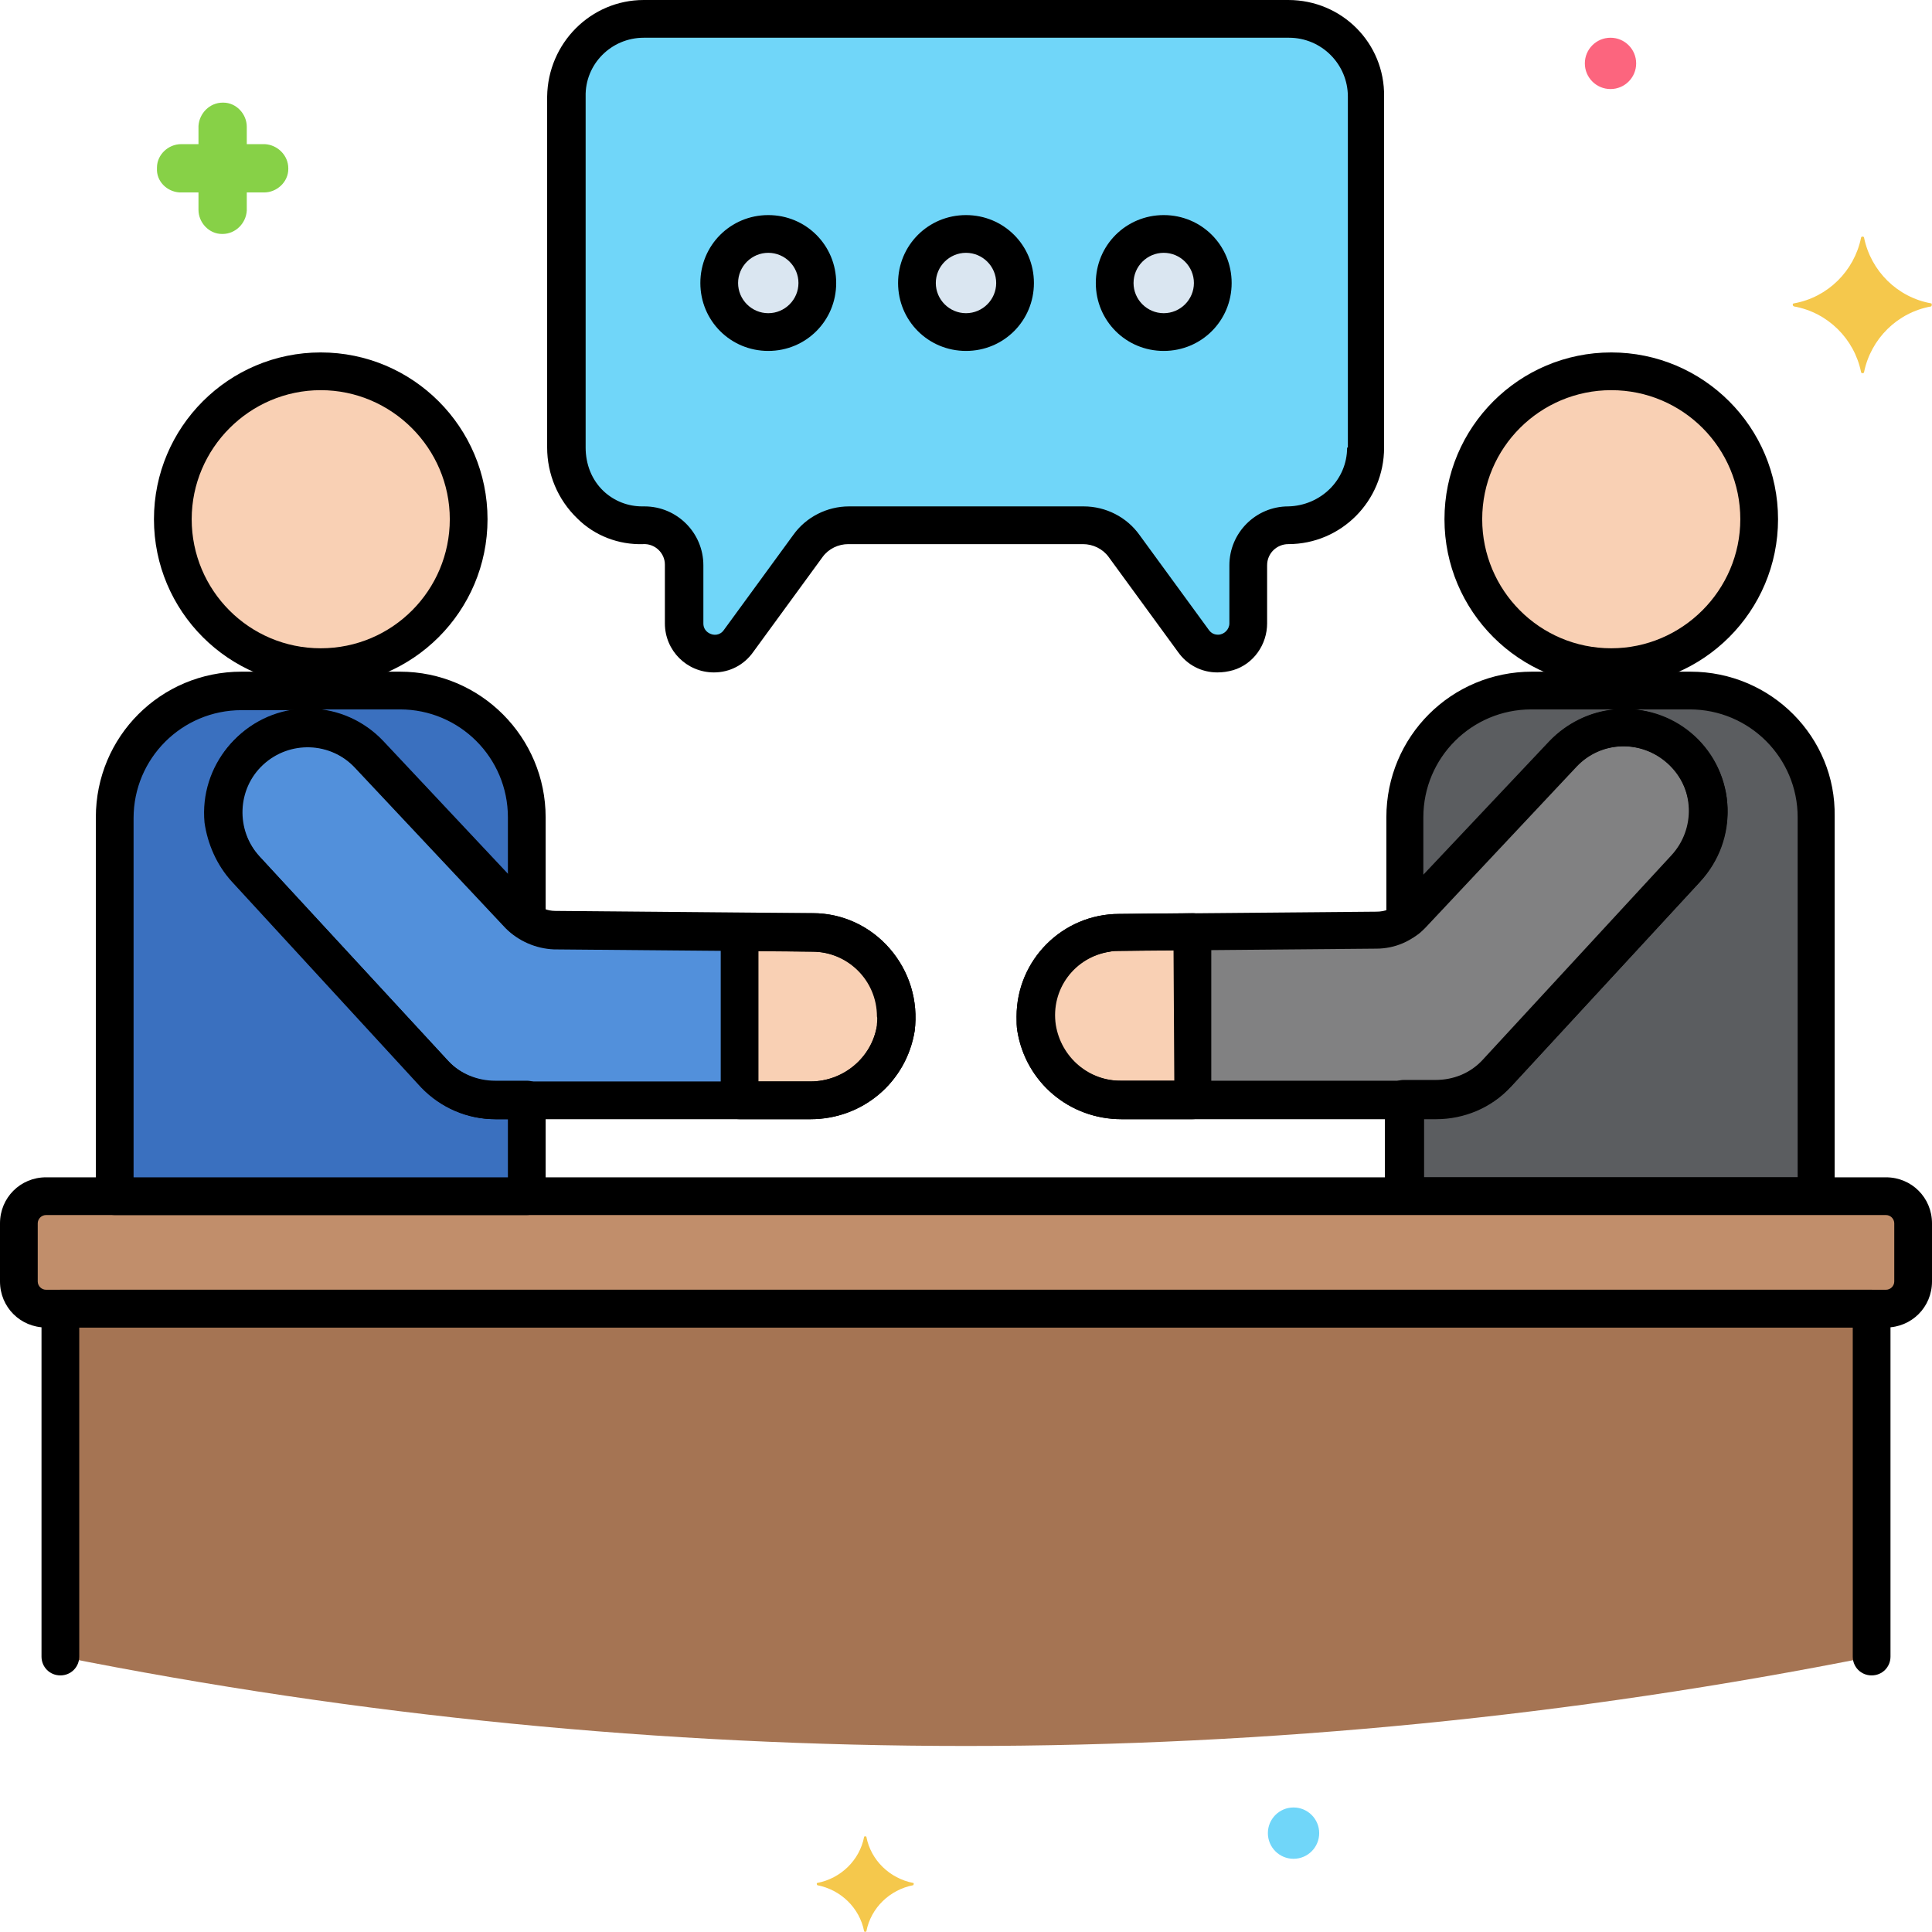
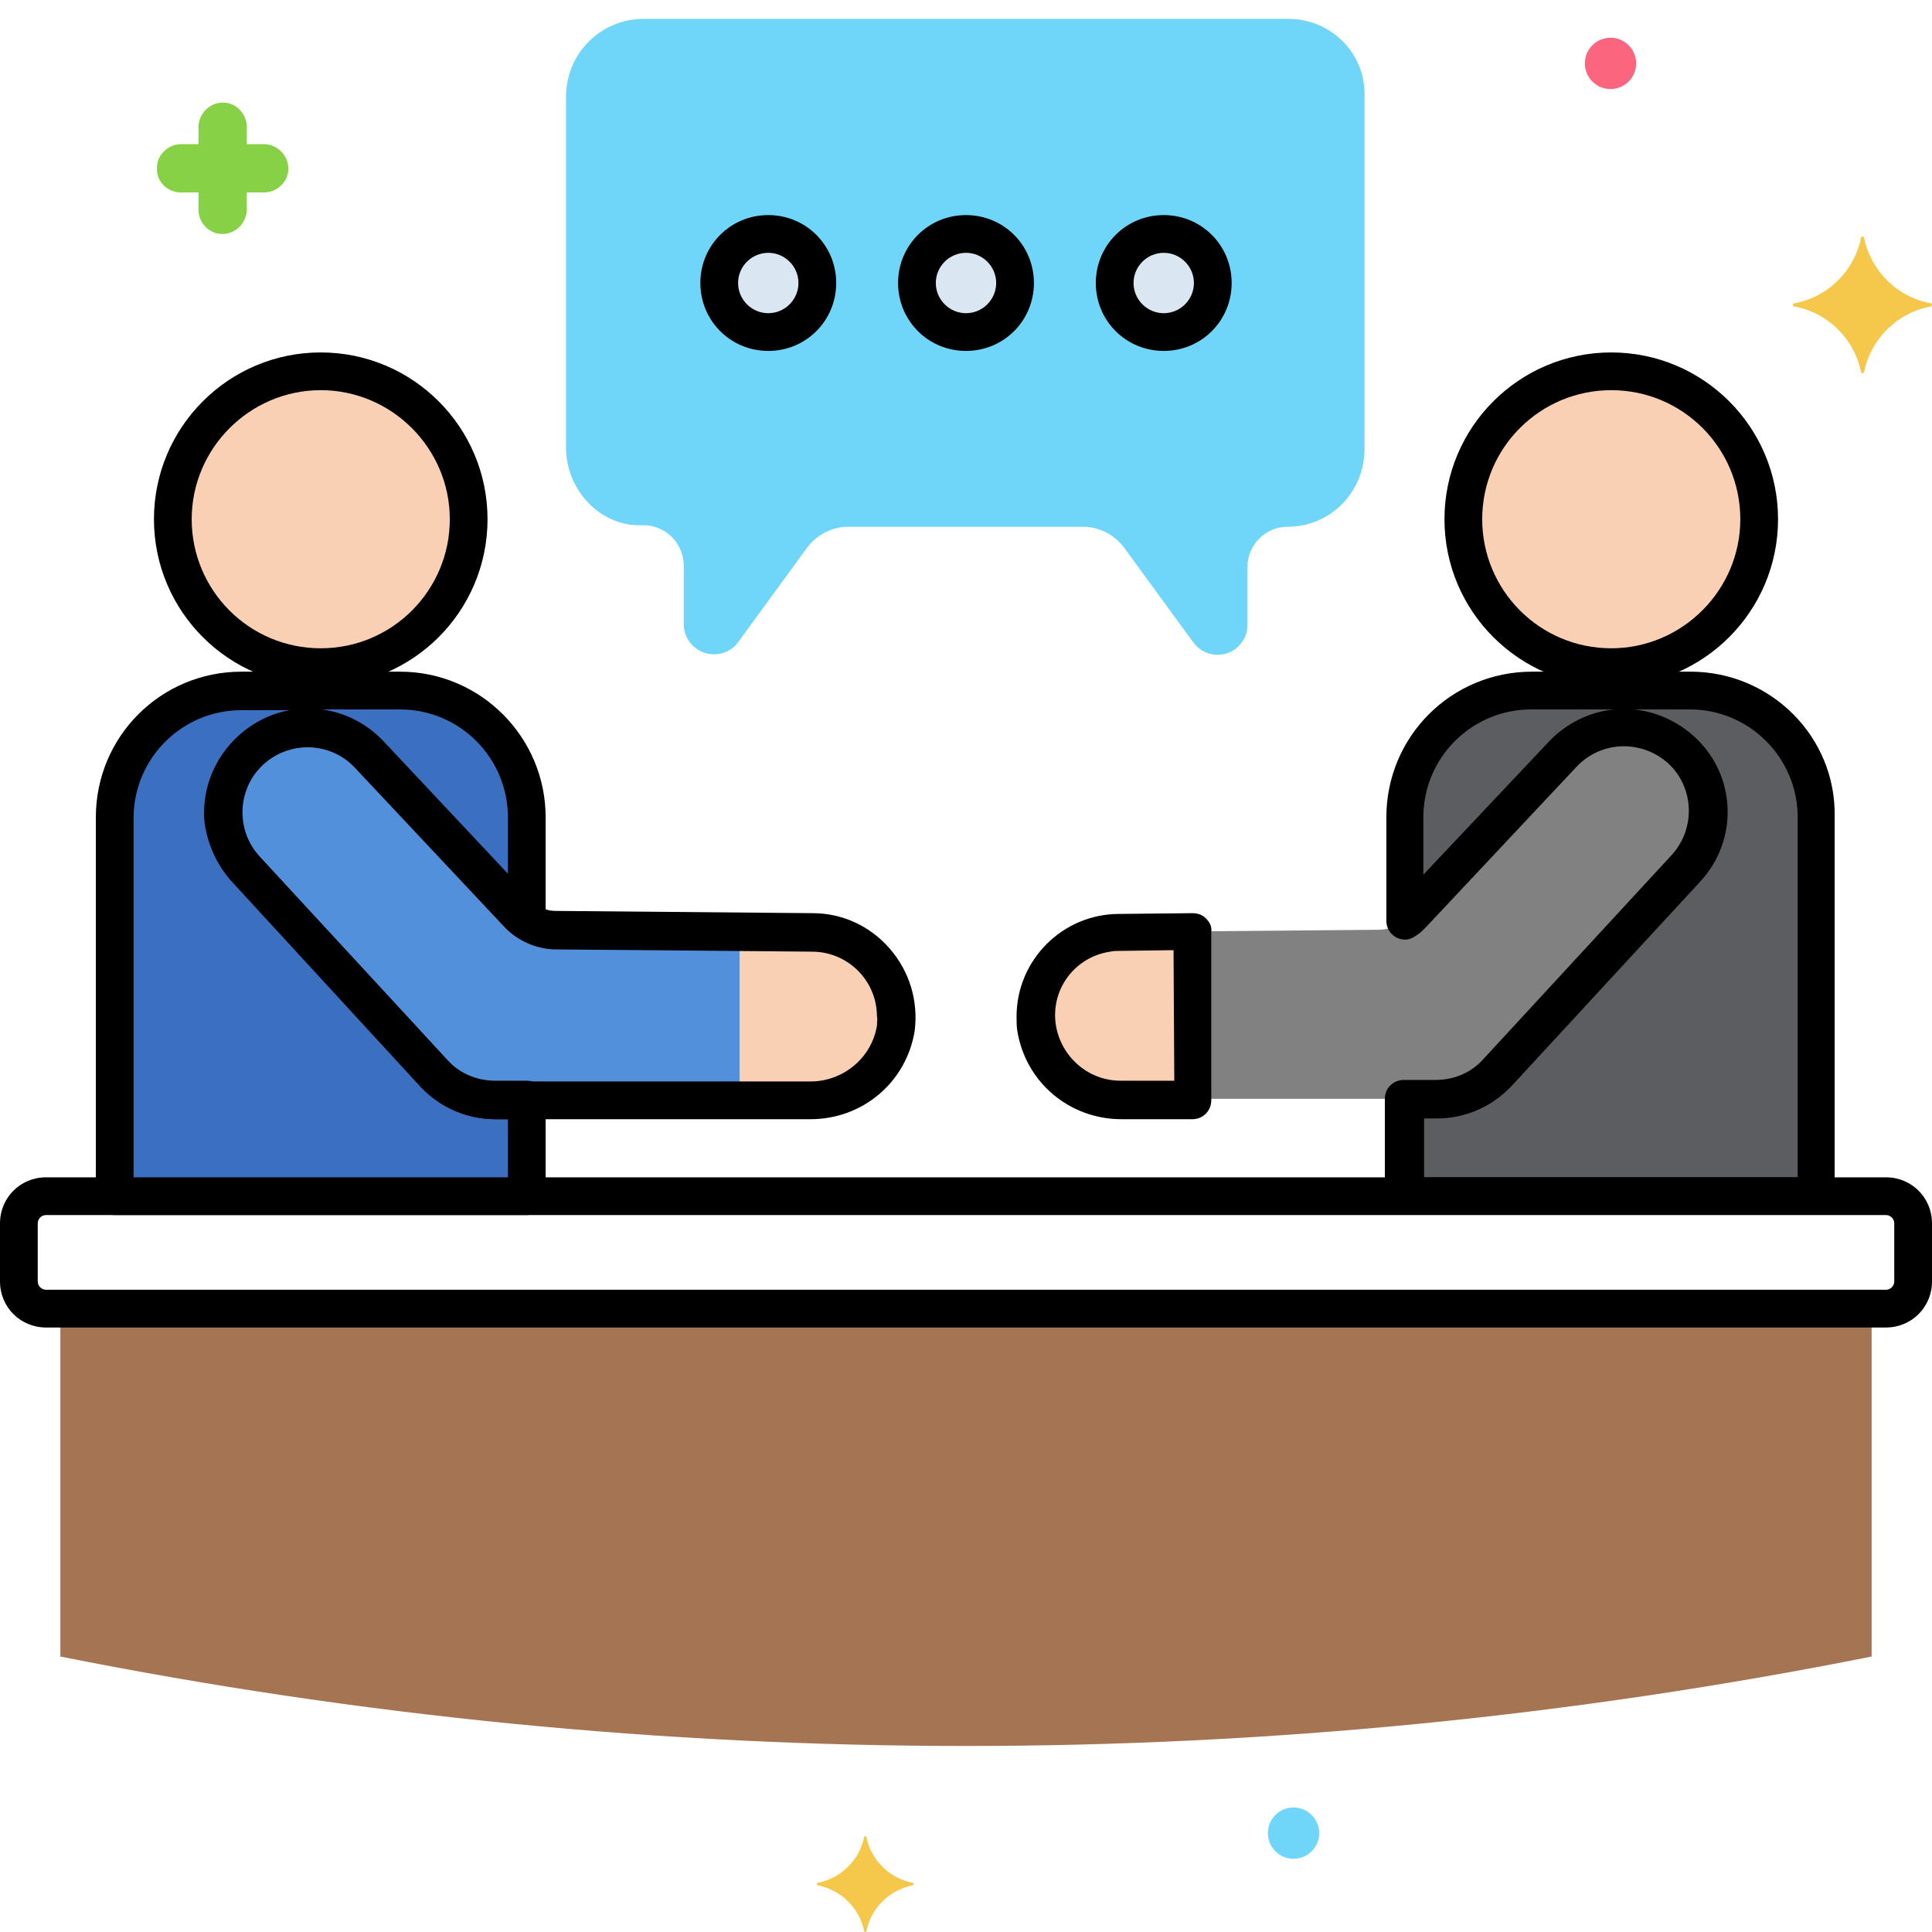
<svg xmlns="http://www.w3.org/2000/svg" id="Layer_1" enable-background="new 0 0 256 256" height="512" viewBox="0 0 256 256" width="512">
  <g id="Layer_19">
    <g>
      <circle cx="42.5" cy="68.8" fill="#f9d0b4" r="19.6" />
      <path d="m107.7 123.5-34.2-.3c-1.8 0-3.4-.7-4.6-2l-20-21.3c-4.2-4.5-11.2-4.7-15.7-.5s-4.7 11.2-.6 15.7l25.1 27.2c2.1 2.2 5 3.4 8 3.4h41.7c5.6 0 10.4-4 11.3-9.5.9-6-3.3-11.7-9.4-12.5-.5-.1-1.1-.2-1.6-.2z" fill="#5290db" />
      <circle cx="213.5" cy="68.8" fill="#f9d0b4" r="19.6" />
      <path d="m221.1 98.1c-4.5-2.8-10.3-2-13.9 1.8l-20 21.3c-1.2 1.3-2.9 2-4.6 2l-34.2.3c-6.1 0-11.1 4.9-11.1 11 0 .5 0 1.1.1 1.6.9 5.5 5.7 9.6 11.3 9.5h41.7c3 0 5.9-1.2 8-3.4l25.1-27.2c4.2-4.5 3.9-11.6-.6-15.7-.6-.4-1.2-.8-1.8-1.2z" fill="#818182" />
-       <path d="m6.1 158.5h243.8c2 0 3.6 1.6 3.6 3.6v7.7c0 2-1.6 3.6-3.6 3.6h-243.8c-2 0-3.6-1.6-3.6-3.6v-7.7c0-2 1.6-3.6 3.6-3.6z" fill="#c18e6b" />
      <path d="m224 91.5h-21c-9.3 0-16.8 7.5-16.8 16.8v13.7c.3-.2.7-.5.9-.8l20-21.3c4.2-4.5 11.3-4.7 15.7-.5s4.7 11.1.6 15.6l-25.1 27.2c-2.1 2.2-5 3.4-8 3.4h-4.2v12.8h54.6v-50.2c.1-9.2-7.4-16.7-16.7-16.7z" fill="#5b5d60" />
      <path d="m34.9 98.1c4.5-2.8 10.3-2 13.9 1.8l20 21.3c.3.3.6.6.9.8v-13.7c0-9.3-7.5-16.8-16.8-16.8h-20.9c-9.3 0-16.8 7.5-16.8 16.8v50.2h54.6v-12.8h-4.2c-3 0-5.9-1.2-8-3.4l-25.1-27.2c-4.2-4.5-3.9-11.6.6-15.7.6-.5 1.2-.9 1.8-1.3z" fill="#3a70bf" />
      <path d="m8 173.4v46.1c79.2 15.8 160.8 15.8 240 0v-46.1z" fill="#a57453" />
      <path d="m170.7 2.5h-85.4c-5.7 0-10.3 4.6-10.3 10.3v46.5c0 5.6 4.5 10.5 10.1 10.3 2.9-.1 5.4 2.2 5.5 5.2v.2 7.7c0 2.2 1.8 4 4 4 1.3 0 2.5-.6 3.2-1.6l9.2-12.6c1.3-1.7 3.3-2.7 5.4-2.7h31.1c2.1 0 4.1 1 5.4 2.7l9.2 12.6c1.3 1.8 3.8 2.2 5.6.9 1-.8 1.6-1.9 1.6-3.2v-7.7c0-2.9 2.4-5.3 5.3-5.3 5.7 0 10.2-4.6 10.2-10.3v-46.7c.2-5.7-4.4-10.3-10.1-10.3z" fill="#70d6f9" />
      <path d="m107.7 123.5-9.7-.1v22.3h9.4c5.6 0 10.4-4 11.3-9.5.9-6-3.3-11.7-9.4-12.5-.5-.1-1.1-.2-1.6-.2z" fill="#f9d0b4" />
      <path d="m148.3 123.5c-6.1 0-11.1 4.9-11.1 11 0 .5 0 1.1.1 1.6.9 5.5 5.7 9.6 11.3 9.5h9.4v-22.3z" fill="#f9d0b4" />
      <g fill="#dae6f1">
        <path d="m128 31c-3.6 0-6.5 2.9-6.5 6.5s2.9 6.5 6.5 6.5 6.5-2.9 6.5-6.5-2.9-6.5-6.5-6.5z" />
        <path d="m101.8 31c-3.6 0-6.5 2.9-6.5 6.5s2.9 6.5 6.5 6.5 6.5-2.9 6.5-6.5c0-3.6-2.9-6.5-6.5-6.5z" />
        <path d="m154.2 31c-3.6 0-6.5 2.9-6.5 6.5s2.9 6.5 6.5 6.5 6.5-2.9 6.5-6.5-2.9-6.5-6.5-6.5z" />
      </g>
      <path d="m121 249.5c-3.1-.6-5.6-3-6.2-6.1 0-.1-.3-.1-.3 0-.6 3.1-3.1 5.5-6.2 6.1-.1 0-.1.2 0 .3 3.1.6 5.6 3 6.2 6.1 0 .1.3.1.3 0 .6-3.1 3.1-5.5 6.2-6.1.1-.1.1-.3 0-.3z" fill="#f5c84c" />
      <path d="m35.1 19.1h-2.4v-2.3c0-1.7-1.4-3.2-3.1-3.2h-.1c-1.7 0-3.1 1.4-3.2 3.1v2.4h-2.3c-1.7 0-3.2 1.4-3.2 3.1v.1c-.1 1.7 1.3 3.1 3 3.2h.2 2.3v2.3c0 1.7 1.4 3.2 3.1 3.2h.1c1.7 0 3.1-1.4 3.2-3.1v-2.4h2.3c1.7 0 3.2-1.4 3.2-3.1v-.1c0-1.7-1.4-3.1-3.1-3.2z" fill="#87d147" />
      <circle cx="171.4" cy="242.9" fill="#70d6f9" r="3.4" />
      <circle cx="213.4" cy="8.4" fill="#fc657e" r="3.4" />
      <path d="m255.9 40.2c-4.5-.8-8-4.3-8.9-8.7 0-.2-.4-.2-.4 0-.9 4.4-4.4 7.9-8.9 8.7-.2 0-.2.3 0 .4 4.5.8 8 4.3 8.9 8.7 0 .2.4.2.4 0 .9-4.4 4.4-7.9 8.9-8.7.1-.1.1-.4 0-.4z" fill="#f5c84c" />
      <path d="m42.5 46.7c-12.2 0-22.1 9.9-22.1 22.1s9.9 22.1 22.1 22.1 22.1-9.9 22.1-22.1c0-12.2-9.9-22.1-22.1-22.1zm0 39.2c-9.5 0-17.1-7.7-17.1-17.1s7.7-17.1 17.1-17.1 17.1 7.7 17.1 17.1c0 9.4-7.6 17.1-17.1 17.1z" />
-       <path d="m117.9 125.7c-2.6-3-6.3-4.7-10.2-4.7l-34.1-.3c-1.1 0-2.1-.4-2.8-1.2l-20-21.3c-5.2-5.5-13.8-5.8-19.3-.6-5.4 5.1-5.8 13.7-.7 19.2l25.1 27.3c2.6 2.7 6.1 4.2 9.8 4.2h41.7c6.9 0 12.7-4.9 13.8-11.7.5-4-.7-7.9-3.3-10.9zm-1.7 10.2c-.7 4.3-4.5 7.4-8.8 7.4h-41.7c-2.3 0-4.6-.9-6.2-2.6l-25.1-27.2c-3.2-3.5-3-9 .5-12.2s8.9-3 12.1.4l20 21.3c1.7 1.7 4 2.7 6.4 2.8l34.2.3c4.7 0 8.6 3.8 8.6 8.6.1.3 0 .7 0 1.2z" />
+       <path d="m117.9 125.7c-2.6-3-6.3-4.7-10.2-4.7l-34.1-.3c-1.1 0-2.1-.4-2.8-1.2l-20-21.3c-5.2-5.5-13.8-5.8-19.3-.6-5.4 5.1-5.8 13.7-.7 19.2l25.1 27.3c2.6 2.7 6.1 4.2 9.8 4.2h41.7c6.9 0 12.7-4.9 13.8-11.7.5-4-.7-7.9-3.3-10.9m-1.7 10.2c-.7 4.3-4.5 7.4-8.8 7.4h-41.7c-2.3 0-4.6-.9-6.2-2.6l-25.1-27.2c-3.2-3.5-3-9 .5-12.2s8.9-3 12.1.4l20 21.3c1.7 1.7 4 2.7 6.4 2.8l34.2.3c4.7 0 8.6 3.8 8.6 8.6.1.3 0 .7 0 1.2z" />
      <path d="m213.5 46.7c-12.2 0-22.1 9.9-22.1 22.1s9.9 22.1 22.1 22.1 22.1-9.9 22.1-22.1c0-12.2-9.9-22.1-22.1-22.1zm0 39.2c-9.5 0-17.1-7.7-17.1-17.1 0-9.5 7.7-17.1 17.1-17.1 9.5 0 17.1 7.7 17.1 17.1 0 9.4-7.7 17.1-17.1 17.1z" />
-       <path d="m228.8 105.7c-1-7.5-7.9-12.7-15.4-11.6-3.1.4-5.9 1.9-8.1 4.2l-20 21.3c-.7.8-1.8 1.2-2.9 1.2l-34.1.3c-7.5 0-13.6 6.1-13.6 13.6 0 .7 0 1.3.1 1.9 1.1 6.8 6.9 11.7 13.8 11.7h41.7c3.7 0 7.3-1.5 9.8-4.2l25.1-27.2c2.8-3.1 4.1-7.2 3.6-11.2zm-7.2 7.7-25.1 27.2c-1.6 1.7-3.9 2.6-6.2 2.6h-41.7c-4.4.1-8.1-3.1-8.8-7.4-.7-4.7 2.5-9 7.2-9.7.4-.1.8-.1 1.2-.1l34.2-.3c2.4 0 4.8-1 6.4-2.8l20-21.3c3.3-3.5 8.7-3.6 12.2-.4 3.6 3.3 3.8 8.7.6 12.2z" />
      <path d="m249.9 156h-243.8c-3.4 0-6.1 2.7-6.1 6.1v7.7c0 3.4 2.7 6.1 6.1 6.1h243.8c3.4 0 6.1-2.7 6.1-6.1v-7.7c0-3.4-2.7-6.1-6.1-6.1zm1.1 13.8c0 .6-.5 1.1-1.1 1.1h-243.8c-.6 0-1.1-.5-1.1-1.1v-7.7c0-.6.5-1.1 1.1-1.1h243.8c.6 0 1.1.5 1.1 1.1z" />
      <path d="m224 89h-21c-10.7 0-19.3 8.6-19.3 19.3v13.7c0 1.4 1.1 2.5 2.5 2.5.5 0 1-.2 1.4-.5.5-.3.9-.7 1.3-1.1l20-21.3c3.3-3.5 8.7-3.6 12.2-.4 3.4 3.2 3.6 8.6.4 12.1l-25.1 27.2c-1.6 1.7-3.8 2.6-6.2 2.6h-4.2c-1.4 0-2.5 1.1-2.5 2.5v12.8c0 1.4 1.1 2.5 2.5 2.5h54.6c1.4 0 2.5-1.1 2.5-2.5v-50.2c.2-10.5-8.4-19.2-19.1-19.2zm-18.7 9.2-16.7 17.7v-7.6c0-7.9 6.4-14.3 14.3-14.3h11c-3.2.3-6.3 1.8-8.6 4.2zm33 57.8h-49.6v-7.8h1.7c3.7 0 7.2-1.5 9.8-4.2l25.1-27.2c5.1-5.5 4.8-14.1-.8-19.2-2.2-2-5-3.3-8-3.6h7.4c7.9 0 14.3 6.4 14.3 14.3v47.7z" />
      <path d="m36.2 100.2c3.5-2.1 8-1.5 10.8 1.4l20 21.3c.4.4.8.8 1.3 1.1 1.1.8 2.7.5 3.5-.6.3-.4.5-.9.5-1.4v-13.7c0-10.6-8.6-19.3-19.3-19.3h-21c-10.7 0-19.3 8.6-19.3 19.3v50.2c0 1.4 1.1 2.5 2.5 2.5h54.6c1.4 0 2.5-1.1 2.5-2.5v-12.8c0-1.4-1.1-2.5-2.5-2.5h-4.2c-2.3 0-4.6-.9-6.2-2.6l-25.1-27.2c-3.2-3.5-3-9 .5-12.2.5-.4.9-.7 1.4-1zm16.8-6.2c7.9 0 14.3 6.4 14.3 14.3v7.6l-16.6-17.7c-2.3-2.4-5.4-3.9-8.7-4.2zm-22.3 22.8 25.1 27.3c2.6 2.7 6.1 4.2 9.8 4.2h1.7v7.8h-49.6v-47.7c0-7.9 6.4-14.3 14.3-14.3h7.4c-7.5.7-13 7.4-12.3 14.9.4 2.8 1.6 5.6 3.6 7.8z" />
-       <path d="m248 170.9h-240c-1.4 0-2.5 1.1-2.5 2.5v46.1c0 1.4 1.1 2.5 2.5 2.5s2.5-1.1 2.5-2.5v-43.6h235v43.6c0 1.4 1.1 2.5 2.5 2.5s2.5-1.1 2.5-2.5v-46.1c0-1.4-1.1-2.5-2.5-2.5z" />
-       <path d="m170.7 0h-85.4c-7 0-12.7 5.7-12.8 12.8v46.5c0 3.5 1.4 6.9 4 9.4 2.3 2.3 5.5 3.5 8.7 3.4 1.6-.1 2.9 1.2 2.9 2.7v.1 7.7c0 3.6 2.9 6.5 6.5 6.5 2.1 0 4-1 5.2-2.7l9.2-12.6c.8-1.1 2.1-1.7 3.4-1.7h31.1c1.3 0 2.6.6 3.4 1.7l9.2 12.6c1.2 1.7 3.1 2.7 5.2 2.7.7 0 1.4-.1 2.1-.3 2.7-.8 4.5-3.4 4.5-6.2v-7.7c0-1.6 1.3-2.8 2.8-2.8 7 0 12.7-5.7 12.7-12.8v-46.5c.1-7.1-5.6-12.8-12.7-12.8zm7.8 59.3c0 4.3-3.5 7.7-7.8 7.8-4.3 0-7.8 3.5-7.8 7.8v7.7c0 .8-.7 1.5-1.5 1.5-.5 0-.9-.2-1.2-.6l-9.2-12.6c-1.7-2.4-4.5-3.8-7.4-3.8h-31.1c-2.9 0-5.7 1.4-7.4 3.8l-9.2 12.6c-.5.7-1.4.8-2.1.3-.4-.3-.6-.7-.6-1.2v-7.7c0-4.3-3.5-7.8-7.8-7.8-.1 0-.2 0-.3 0-1.9 0-3.7-.7-5.1-2-1.6-1.5-2.4-3.6-2.4-5.8v-46.5c-.1-4.3 3.4-7.8 7.7-7.8h85.5c4.3 0 7.8 3.5 7.8 7.8v46.5z" />
-       <path d="m117.9 125.7c-2.6-3-6.3-4.7-10.2-4.7h-9.7c-.7 0-1.3.2-1.8.7s-.7 1.1-.7 1.8v22.3c0 1.4 1.1 2.5 2.5 2.5h9.4c6.9 0 12.7-4.9 13.8-11.7.5-4-.7-7.9-3.3-10.9zm-1.7 10.2c-.7 4.3-4.5 7.4-8.8 7.4h-6.9v-17.3l7.2.1c4.7 0 8.6 3.8 8.6 8.6 0 .3-.1.7-.1 1.2z" />
      <path d="m159.8 121.7c-.5-.5-1.1-.7-1.8-.7l-9.7.1c-7.5 0-13.6 6.1-13.6 13.6 0 .7 0 1.3.1 1.9 1.1 6.8 6.9 11.7 13.8 11.7h9.4c1.4 0 2.5-1.1 2.5-2.5v-22.3c.1-.7-.2-1.3-.7-1.8zm-4.2 21.5h-6.9c-4.4.1-8.1-3.1-8.8-7.4-.7-4.7 2.5-9 7.2-9.7.4-.1.8-.1 1.2-.1l7.2-.1z" />
      <path d="m128 28.5c-5 0-9 4-9 9s4 9 9 9 9-4 9-9c0-5-4-9-9-9zm0 13c-2.2 0-4-1.8-4-4s1.8-4 4-4 4 1.8 4 4c0 2.2-1.8 4-4 4z" />
      <path d="m101.8 28.5c-5 0-9 4-9 9s4 9 9 9 9-4 9-9-4-9-9-9zm0 13c-2.2 0-4-1.8-4-4s1.8-4 4-4 4 1.8 4 4-1.8 4-4 4z" />
      <path d="m154.2 28.5c-5 0-9 4-9 9s4 9 9 9 9-4 9-9-4-9-9-9zm0 13c-2.2 0-4-1.8-4-4s1.8-4 4-4 4 1.8 4 4-1.8 4-4 4z" />
    </g>
  </g>
</svg>